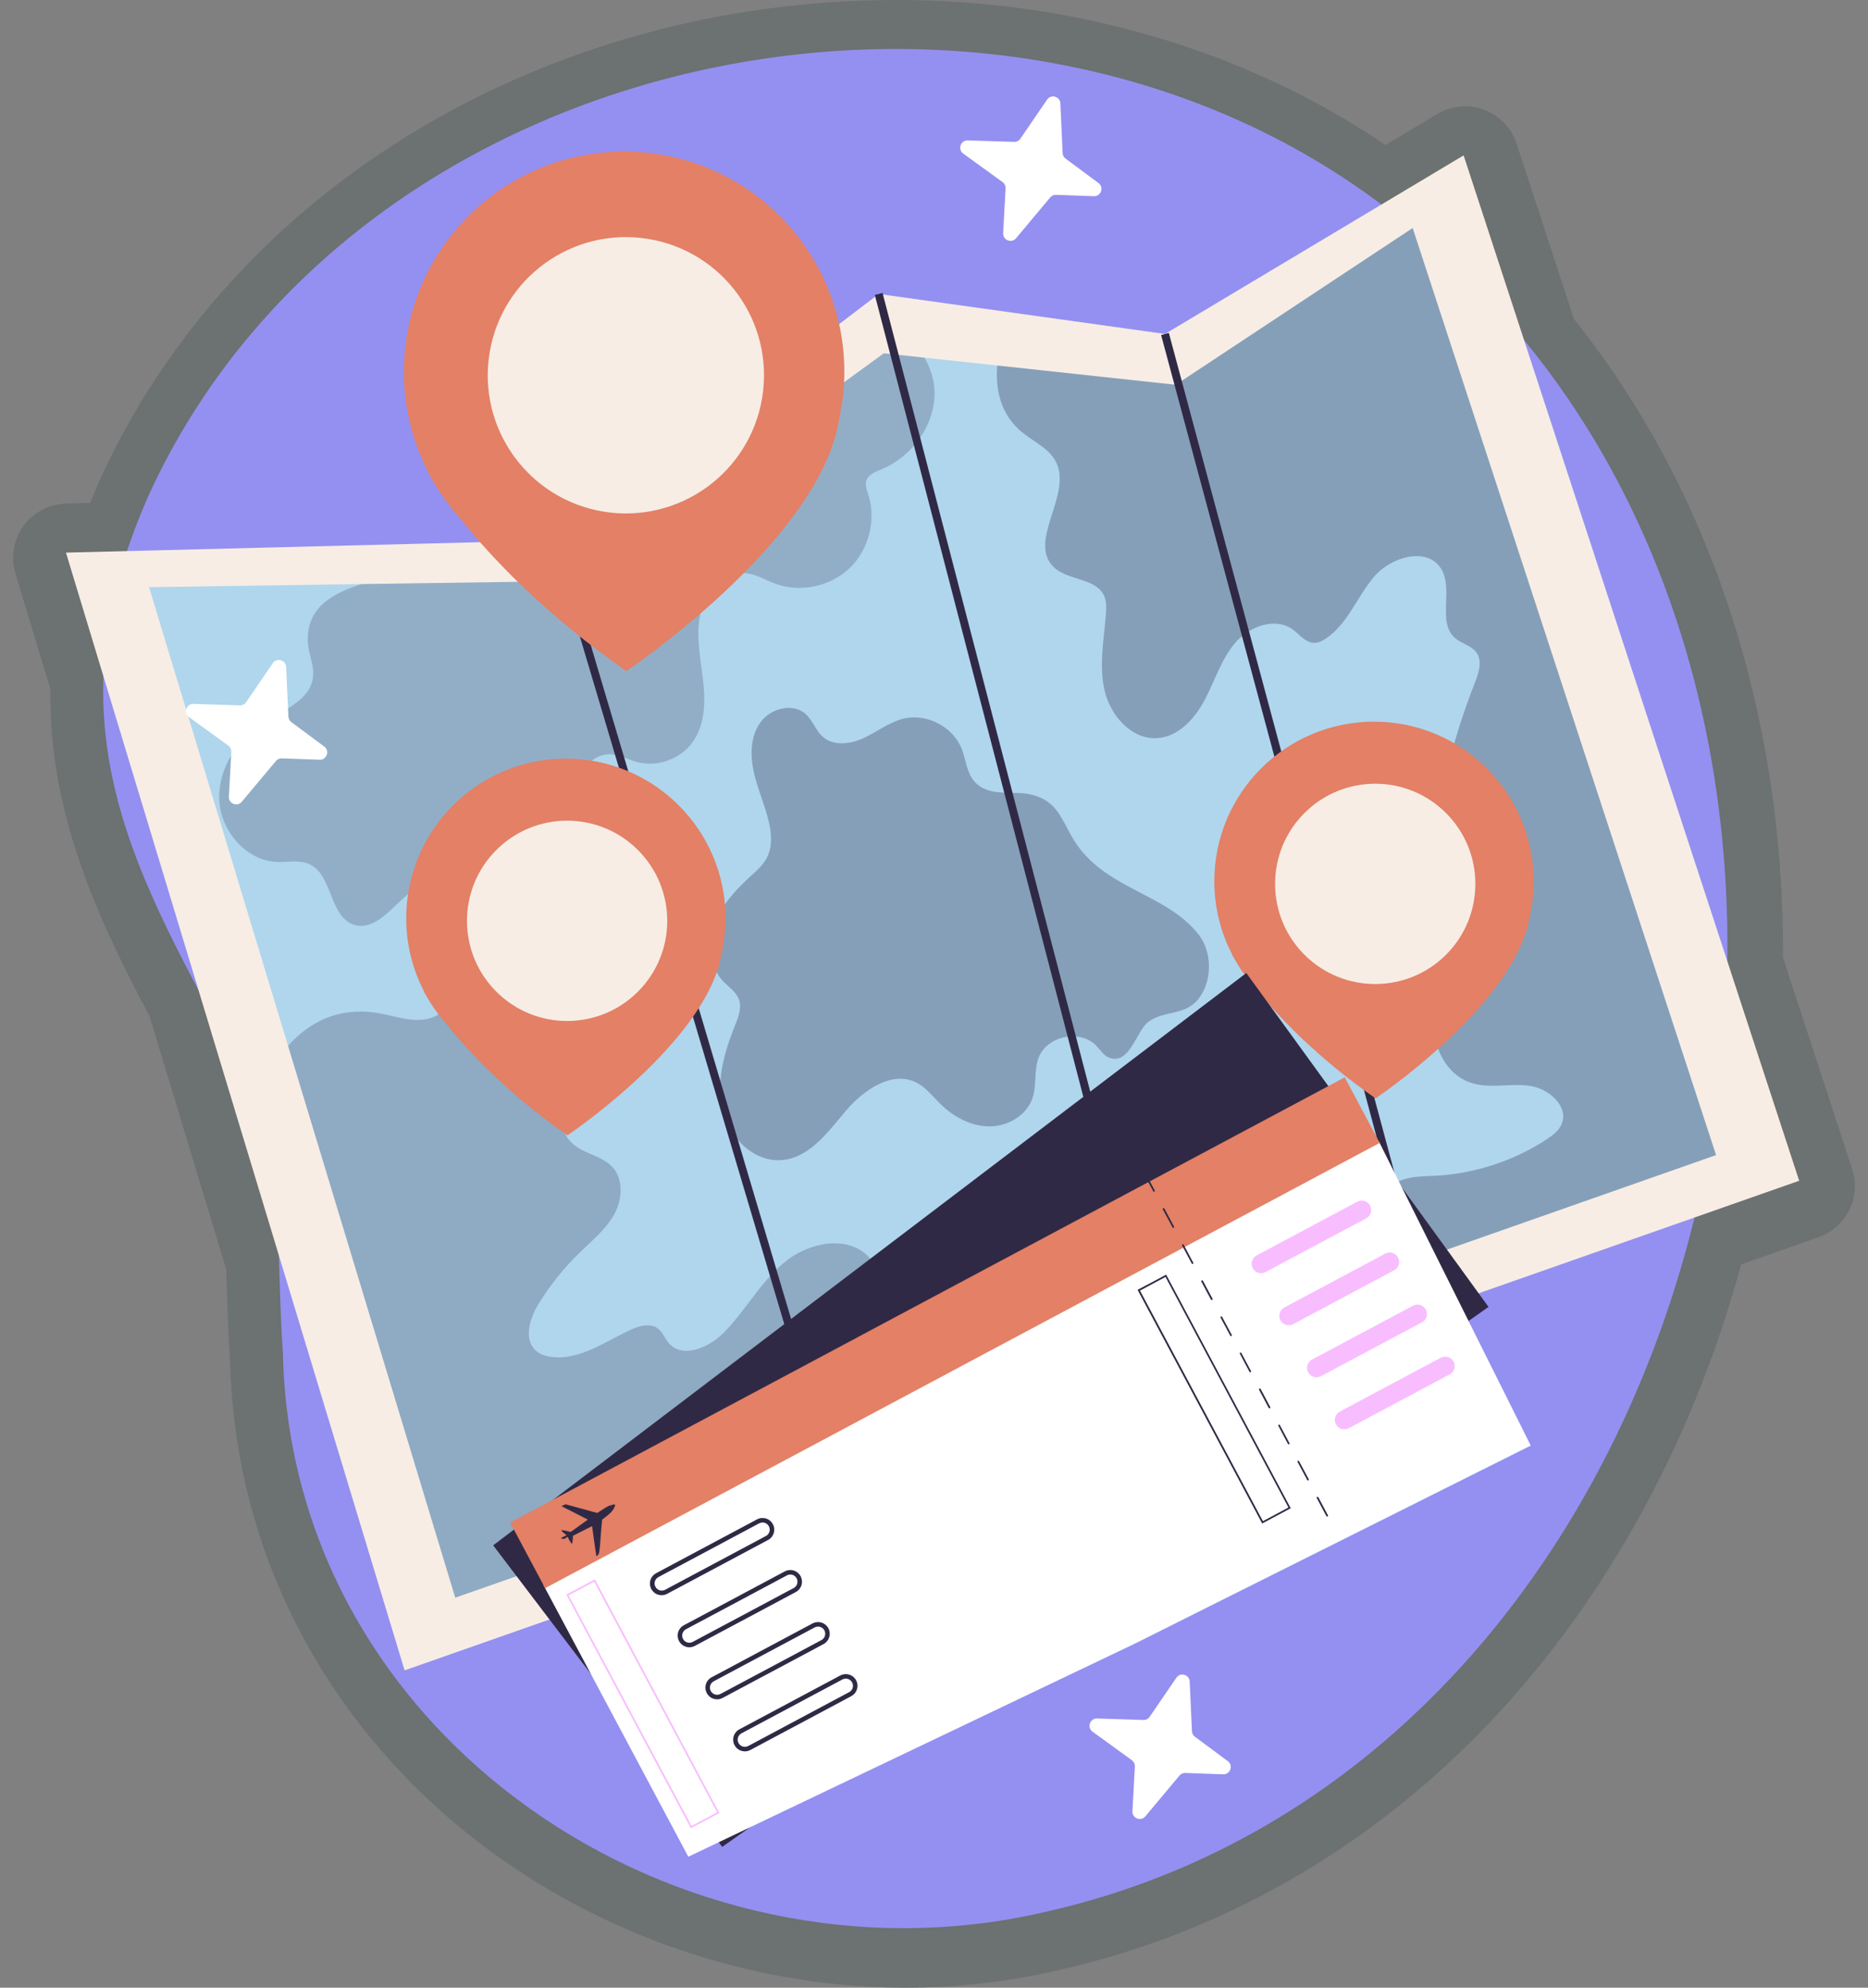
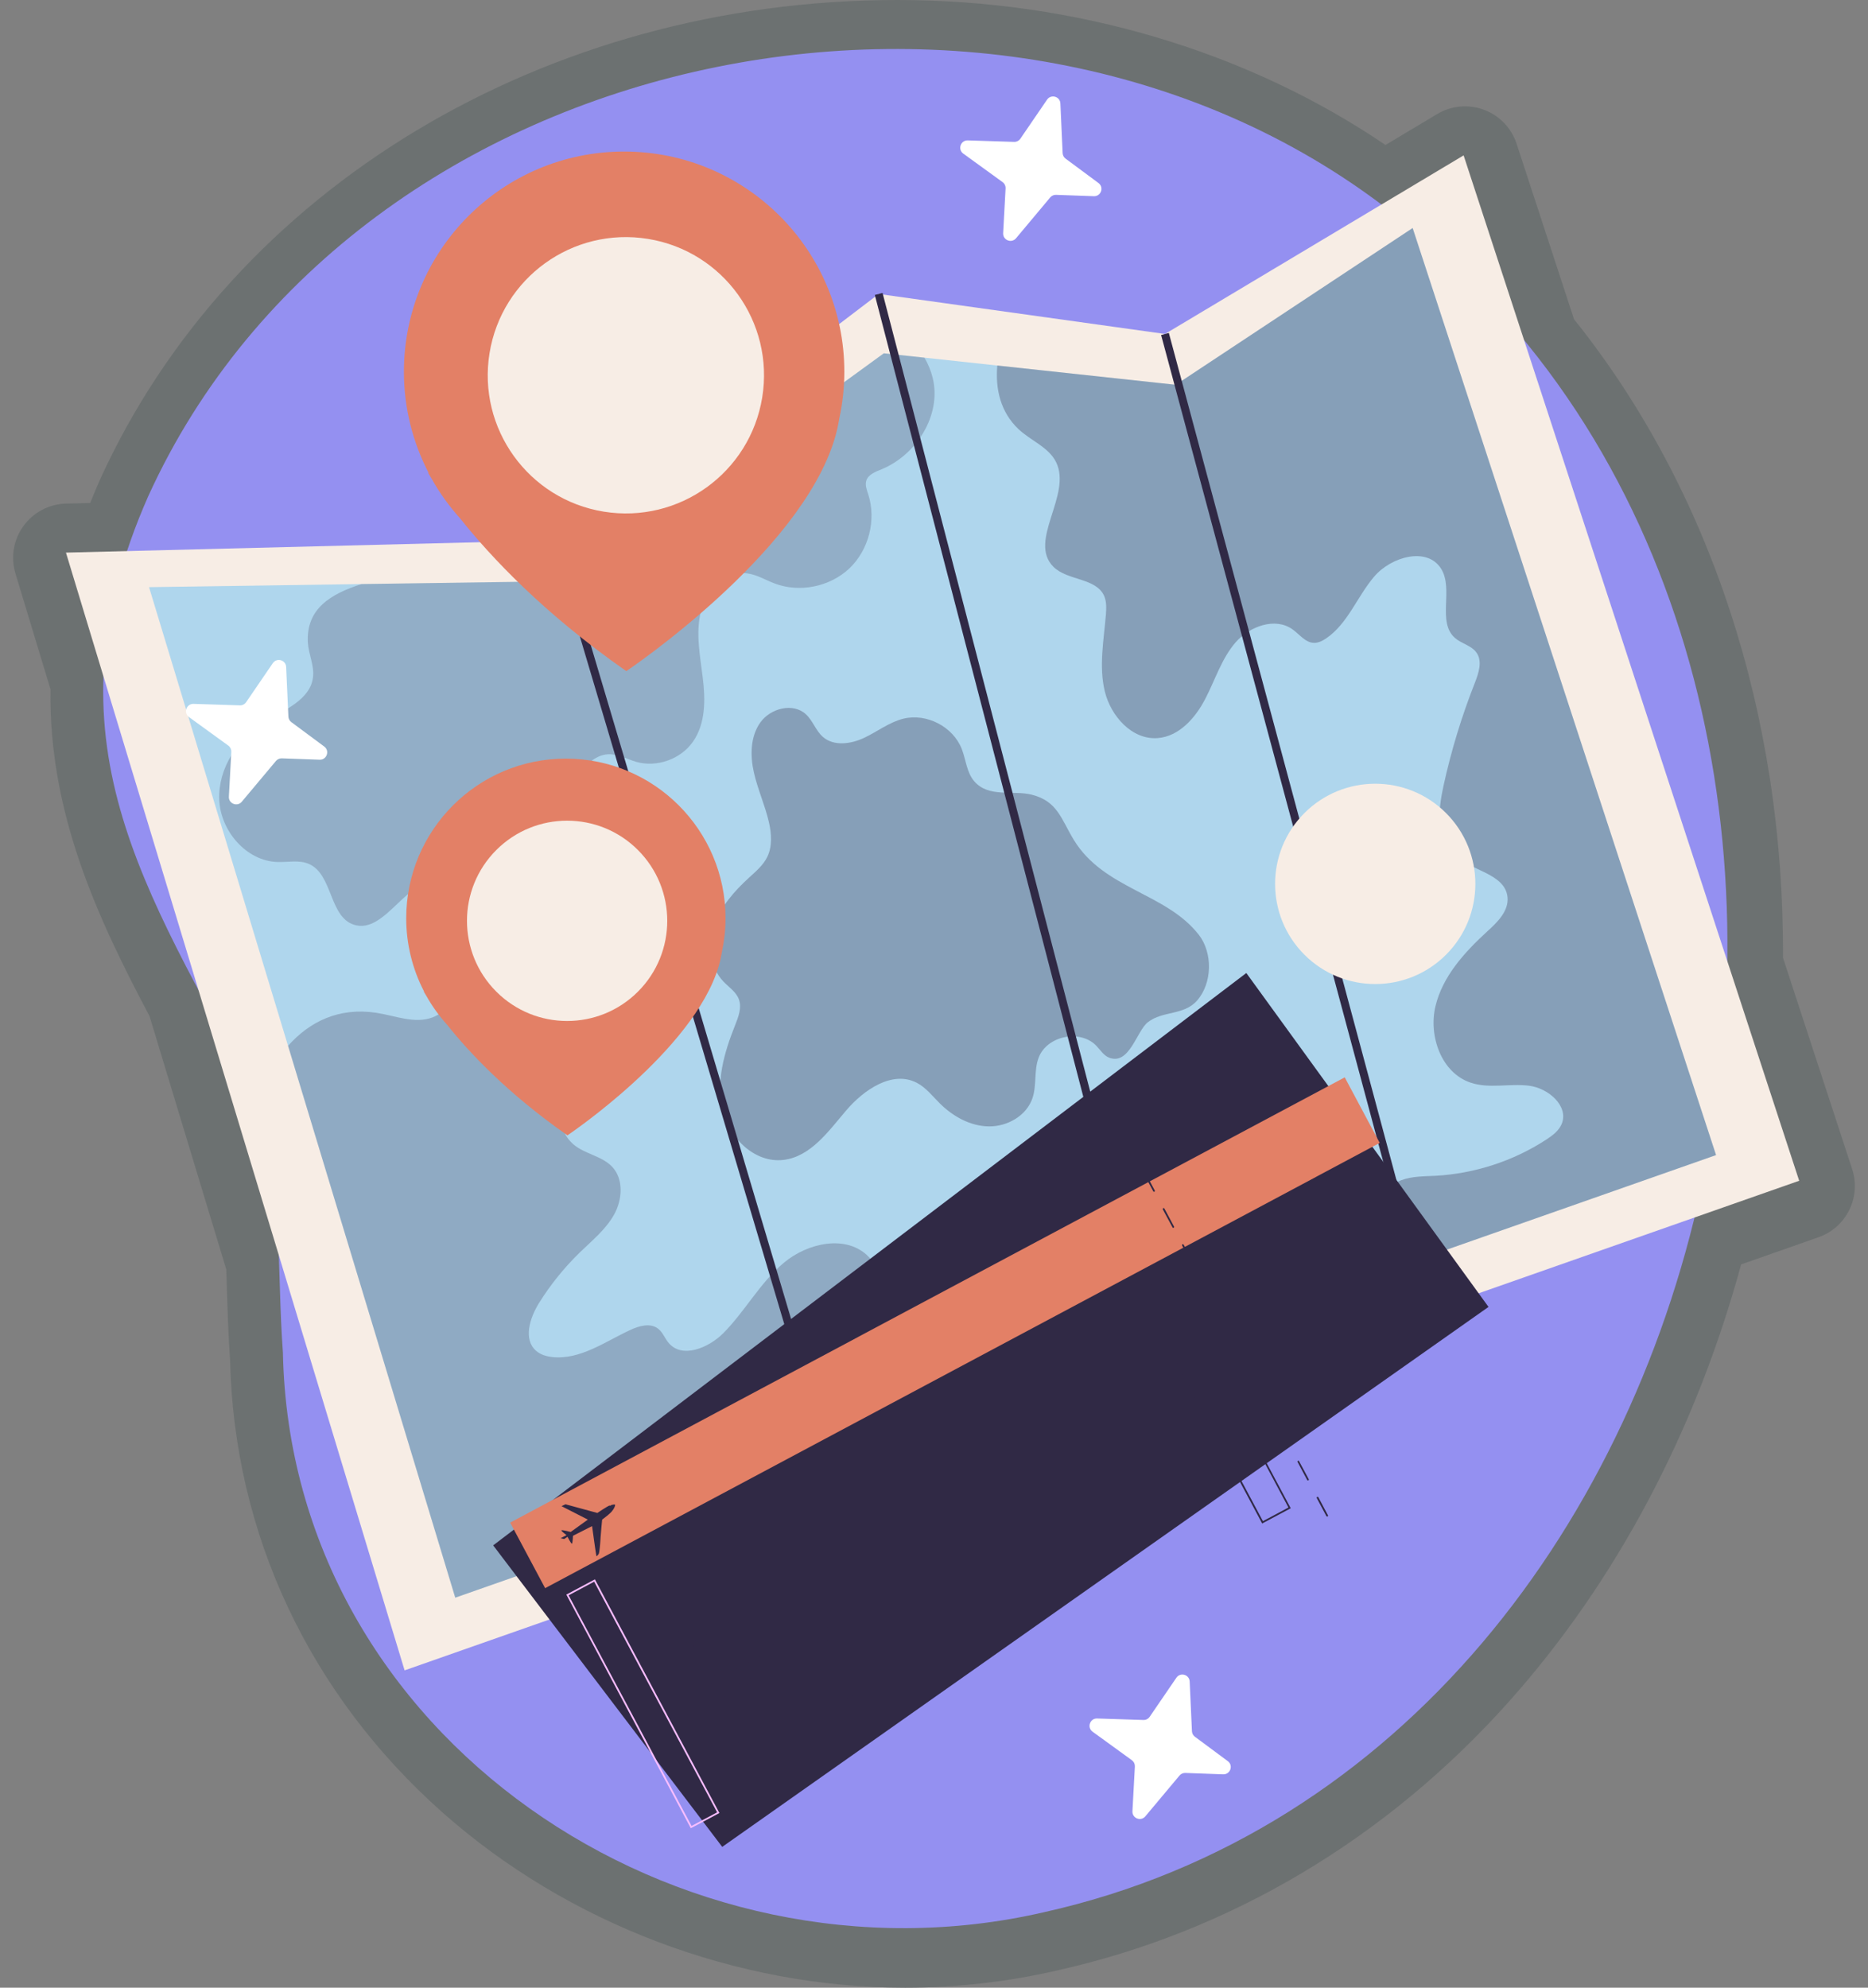
<svg xmlns="http://www.w3.org/2000/svg" width="94" height="100" viewBox="0 0 94 100" fill="none">
  <rect x="0" y="0" width="94" height="100" fill="#808080" stroke="none" />
  <path d="M45.548 100C37.062 100 28.573 96.783 22.257 91.176C15.567 85.235 11.777 77.162 11.579 68.436C11.491 67.21 11.453 65.982 11.416 64.794C11.407 64.485 11.397 64.176 11.387 63.867L7.524 51.121C4.925 46.215 2.443 40.906 2.542 34.681L0.778 28.857C0.656 28.455 0.628 28.03 0.698 27.615C0.767 27.2 0.931 26.807 1.178 26.466C1.424 26.126 1.745 25.846 2.117 25.65C2.489 25.454 2.902 25.347 3.322 25.336L4.539 25.305C4.696 24.91 4.86 24.518 5.032 24.13C11.707 9.46 27.453 0 45.158 0C54.129 0 62.775 2.579 69.719 7.294L72.321 5.738C72.673 5.528 73.067 5.399 73.475 5.362C73.883 5.325 74.295 5.38 74.678 5.524C75.062 5.667 75.409 5.895 75.692 6.191C75.976 6.487 76.19 6.842 76.317 7.232L79.207 16.062C86.066 24.616 89.788 35.985 89.722 48.183L93.203 58.819C93.665 60.23 92.914 61.752 91.513 62.244L87.615 63.613C85.336 71.995 81.322 79.565 75.953 85.583C69.776 92.507 61.904 97.193 53.188 99.135C50.708 99.707 48.131 100 45.549 100L45.548 100Z" fill="#6C7171" />
  <path d="M70.32 10.911C99.162 33.308 88.659 88.154 52.522 96.206C34.204 100.431 14.63 87.446 14.236 68.044C13.915 63.692 14.27 59.203 12.834 55.083C7.294 44.693 2.064 37.186 7.458 24.968C17.933 1.95 50.837 -4.613 70.32 10.911Z" fill="#9490F1" />
  <path d="M3.319 27.802L27.951 27.182L44.217 14.789L58.624 16.802L73.651 7.817L90.537 59.404L20.36 84.036L3.319 27.802Z" fill="#F7EDE5" />
  <path d="M86.354 58.112L69.608 63.992L60.151 67.309L22.909 80.379L14.495 52.615L7.5 29.539L18.195 29.384L28.725 29.234L44.474 17.775L46.518 17.994L50.186 18.39L59.164 19.359L71.087 11.473L86.354 58.112Z" fill="#AFD6ED" />
  <g opacity="0.32">
    <path d="M49.017 39.296C48.641 38.852 48.608 38.221 48.396 37.679C47.958 36.558 46.628 35.869 45.459 36.157C44.746 36.333 44.149 36.808 43.485 37.121C42.82 37.434 41.958 37.555 41.406 37.071C41.048 36.756 40.903 36.255 40.552 35.933C39.908 35.342 38.78 35.629 38.268 36.337C37.757 37.044 37.744 38.004 37.935 38.856C38.126 39.708 38.497 40.511 38.692 41.363C38.826 41.944 38.87 42.579 38.608 43.114C38.404 43.531 38.037 43.84 37.694 44.153C36.955 44.829 36.266 45.606 35.938 46.553C35.609 47.499 35.708 48.645 36.396 49.373C36.67 49.663 37.036 49.894 37.178 50.267C37.34 50.696 37.155 51.169 36.985 51.595C36.444 52.943 36.022 54.421 36.349 55.837C36.677 57.252 37.986 58.529 39.428 58.355C40.792 58.191 41.69 56.914 42.58 55.868C43.471 54.822 44.902 53.845 46.125 54.471C46.595 54.712 46.925 55.148 47.3 55.519C47.961 56.174 48.836 56.66 49.766 56.669C50.696 56.679 51.658 56.129 51.955 55.248C52.175 54.595 52.023 53.857 52.265 53.213C52.681 52.106 54.363 51.765 55.177 52.621C55.38 52.835 55.544 53.11 55.819 53.213C56.837 53.597 57.192 51.873 57.762 51.428C58.511 50.842 59.571 51.096 60.236 50.341C61.018 49.452 61.024 47.926 60.327 47.031C58.675 44.909 55.556 44.748 54.034 42.253C53.4 41.214 53.221 40.306 51.915 39.98C50.97 39.744 49.738 40.149 49.017 39.296Z" fill="#302945" />
  </g>
  <g opacity="0.23">
    <path d="M44.352 23.614C44.047 23.737 43.687 23.873 43.592 24.187C43.524 24.41 43.619 24.647 43.692 24.874C44.106 26.158 43.719 27.669 42.741 28.597C41.758 29.525 40.233 29.835 38.973 29.352C38.513 29.18 38.081 28.906 37.594 28.847C36.493 28.706 35.528 29.716 35.264 30.795C35 31.873 35.232 32.998 35.364 34.099C35.501 35.2 35.51 36.401 34.873 37.311C34.259 38.194 33.057 38.622 32.024 38.331C31.547 38.194 31.087 37.921 30.591 37.948C30.045 37.98 29.585 38.372 29.248 38.804C28.461 39.805 28.102 41.134 28.279 42.399C28.393 43.209 28.702 44.083 28.32 44.806C28.143 45.143 27.833 45.393 27.506 45.584C26.131 46.385 24.256 46.203 23.06 45.156C22.773 44.906 22.514 44.606 22.154 44.478C20.557 43.896 19.428 47.045 17.808 46.522C16.561 46.121 16.748 43.996 15.551 43.468C15.06 43.25 14.495 43.386 13.963 43.368C12.388 43.318 11.091 41.798 11.032 40.223C10.973 38.649 11.965 37.152 13.307 36.328C14.295 35.723 15.619 35.213 15.751 34.066C15.82 33.479 15.524 32.91 15.492 32.319C15.401 30.626 16.639 29.88 18.195 29.384L28.725 29.233L44.475 17.775L46.518 17.994C46.708 18.314 46.849 18.66 46.937 19.022C47.387 20.884 46.122 22.89 44.352 23.614Z" fill="#302945" />
  </g>
  <path d="M27.758 27.239L28.143 27.124L42.745 76.232L42.359 76.347L27.758 27.239Z" fill="#302945" />
  <path d="M58.429 16.856L58.818 16.751L72.024 65.898L71.636 66.002L58.429 16.856Z" fill="#302945" />
  <path d="M44.022 14.839L44.411 14.738L58.896 70.43L58.506 70.531L44.022 14.839Z" fill="#302945" />
  <g opacity="0.25">
    <path d="M60.151 67.309L22.909 80.379L14.495 52.615C15.583 51.396 17.048 50.668 18.941 50.954C19.887 51.1 20.866 51.523 21.762 51.186C22.445 50.922 22.891 50.281 23.432 49.789C24.274 49.029 25.448 48.62 26.559 48.82C27.669 49.016 28.67 49.871 28.921 50.968C29.18 52.096 28.679 53.239 28.361 54.353C28.047 55.464 27.988 56.847 28.875 57.589C29.448 58.067 30.295 58.158 30.809 58.704C31.391 59.327 31.319 60.356 30.904 61.102C30.486 61.853 29.799 62.408 29.184 63.004C28.396 63.769 27.704 64.626 27.123 65.557C26.663 66.299 26.317 67.377 26.973 67.956C27.2 68.156 27.505 68.242 27.801 68.274C29.198 68.419 30.445 67.5 31.719 66.909C32.165 66.699 32.729 66.545 33.116 66.845C33.357 67.032 33.457 67.341 33.653 67.569C34.331 68.365 35.655 67.814 36.397 67.073C37.498 65.962 38.249 64.529 39.446 63.528C40.643 62.522 42.595 62.099 43.692 63.209C44.365 63.896 44.57 65.029 45.416 65.498C46.308 65.998 47.423 65.484 48.242 64.874C49.062 64.265 49.899 63.514 50.918 63.505C52.115 63.495 53.143 64.747 52.907 65.917C52.807 66.417 52.515 66.904 52.625 67.4C52.761 68.028 53.498 68.36 54.14 68.297C54.777 68.233 55.346 67.883 55.919 67.591C57.234 66.918 58.923 66.554 60.151 67.309Z" fill="#302945" />
  </g>
  <g opacity="0.32">
    <path d="M86.354 58.112L69.608 63.992C68.525 62.526 68.811 60.005 70.522 59.373C71.064 59.173 71.656 59.182 72.233 59.154C74.208 59.045 76.151 58.413 77.808 57.334C78.117 57.129 78.436 56.897 78.582 56.556C78.964 55.65 77.913 54.74 76.939 54.622C75.965 54.499 74.946 54.781 74.013 54.472C72.538 53.985 71.878 52.137 72.233 50.627C72.593 49.116 73.699 47.905 74.841 46.858C75.355 46.395 75.928 45.83 75.86 45.138C75.737 43.937 74.004 43.814 73.125 42.986C72.247 42.153 72.374 40.738 72.634 39.555C73.02 37.784 73.548 36.048 74.213 34.362C74.409 33.866 74.609 33.261 74.295 32.829C74.045 32.474 73.549 32.387 73.221 32.1C72.297 31.3 73.162 29.652 72.52 28.615C71.819 27.491 70.004 28.005 69.148 29.011C68.292 30.016 67.824 31.377 66.731 32.119C66.545 32.242 66.336 32.351 66.113 32.342C65.685 32.328 65.394 31.914 65.043 31.664C64.165 31.036 62.882 31.509 62.172 32.323C61.467 33.142 61.148 34.207 60.647 35.167C60.151 36.123 59.332 37.051 58.258 37.133C56.966 37.233 55.892 36.028 55.592 34.772C55.291 33.511 55.546 32.196 55.651 30.908C55.673 30.594 55.687 30.271 55.564 29.984C55.154 29.061 53.721 29.224 53.007 28.514C51.71 27.213 53.958 24.897 53.143 23.249C52.766 22.489 51.864 22.171 51.25 21.588C50.354 20.738 50.081 19.591 50.185 18.389L59.164 19.359L71.086 11.472L86.354 58.112Z" fill="#302945" />
  </g>
  <path d="M42.488 18.705C42.488 12.585 37.527 7.624 31.407 7.624C25.286 7.624 20.325 12.585 20.325 18.705C20.325 20.537 20.777 22.259 21.563 23.781L21.549 23.798C21.549 23.798 21.61 23.905 21.722 24.086C22.127 24.813 22.617 25.485 23.169 26.099C24.685 28.002 27.347 30.852 31.516 33.765C31.516 33.765 40.259 27.907 42.008 22.05C42.111 21.704 42.183 21.369 42.236 21.044C42.403 20.275 42.487 19.491 42.488 18.705Z" fill="#E38066" />
  <path d="M38.356 19.994C38.971 16.205 36.398 12.634 32.608 12.019C28.819 11.404 25.249 13.977 24.634 17.767C24.019 21.556 26.592 25.126 30.381 25.741C34.17 26.356 37.741 23.783 38.356 19.994Z" fill="#F7EDE5" />
-   <path d="M77.175 44.341C77.175 39.904 73.578 36.307 69.141 36.307C64.703 36.307 61.106 39.904 61.106 44.341C61.106 45.622 61.414 46.884 62.004 48.021L61.994 48.034C61.994 48.034 62.038 48.111 62.119 48.242C62.413 48.77 62.768 49.256 63.168 49.702C64.267 51.081 66.197 53.148 69.22 55.26C69.22 55.26 75.558 51.013 76.826 46.766C76.901 46.515 76.954 46.273 76.992 46.037C77.11 45.489 77.175 44.923 77.175 44.341Z" fill="#E38066" />
  <path d="M72.767 48.031C74.734 46.063 74.734 42.873 72.766 40.905C70.799 38.937 67.608 38.937 65.64 40.905C63.672 42.873 63.672 46.064 65.64 48.032C67.608 49.999 70.799 49.999 72.767 48.031Z" fill="#F7EDE5" />
  <path d="M36.51 46.2C36.51 41.763 32.913 38.166 28.475 38.166C24.038 38.166 20.441 41.763 20.441 46.2C20.441 47.481 20.749 48.743 21.339 49.88L21.328 49.892C21.328 49.892 21.372 49.97 21.454 50.101C21.748 50.629 22.102 51.115 22.503 51.561C23.602 52.94 25.532 55.007 28.554 57.119C28.554 57.119 34.893 52.872 36.161 48.625C36.236 48.374 36.288 48.132 36.327 47.895C36.444 47.348 36.51 46.782 36.51 46.2Z" fill="#E38066" />
  <path d="M32.102 49.89C34.069 47.922 34.069 44.732 32.101 42.764C30.134 40.796 26.943 40.796 24.975 42.764C23.007 44.732 23.007 47.922 24.975 49.89C26.943 51.858 30.134 51.858 32.102 49.89Z" fill="#F7EDE5" />
  <path d="M24.817 77.747L36.343 92.916L74.904 65.751L62.716 48.952L24.817 77.747Z" fill="#302945" />
-   <path d="M69.387 57.423L77.029 72.727L57.063 82.712L34.637 93.412L27.347 79.743L49.226 67.923L69.387 57.423Z" fill="white" />
  <path d="M25.672 76.602L67.669 54.201L69.429 57.5L27.432 79.901L25.672 76.602Z" fill="#E38066" />
  <path d="M57.838 59.412C57.849 59.415 57.858 59.422 57.863 59.433L58.109 59.894C58.115 59.904 58.116 59.916 58.113 59.928C58.109 59.938 58.102 59.948 58.092 59.953C58.081 59.959 58.07 59.96 58.059 59.957C58.047 59.953 58.038 59.946 58.033 59.935L57.786 59.474C57.782 59.467 57.78 59.458 57.781 59.449C57.782 59.44 57.785 59.432 57.791 59.425C57.797 59.419 57.804 59.414 57.813 59.411C57.821 59.409 57.83 59.409 57.838 59.412ZM66.262 75.369L66.745 76.275C66.761 76.296 66.784 76.304 66.806 76.293C66.828 76.282 66.835 76.254 66.825 76.237L66.341 75.327C66.336 75.317 66.327 75.31 66.317 75.306C66.305 75.302 66.292 75.303 66.281 75.308C66.259 75.319 66.252 75.346 66.262 75.369ZM65.296 73.552L65.779 74.458C65.79 74.48 65.817 74.487 65.839 74.477C65.861 74.466 65.868 74.438 65.858 74.421L65.37 73.51C65.364 73.501 65.356 73.494 65.346 73.489C65.341 73.487 65.335 73.487 65.33 73.487C65.324 73.487 65.319 73.489 65.314 73.492C65.292 73.507 65.285 73.53 65.296 73.552ZM64.329 71.736L64.812 72.646C64.823 72.664 64.846 72.671 64.868 72.661C64.89 72.65 64.898 72.627 64.887 72.605L64.403 71.694C64.398 71.685 64.389 71.678 64.379 71.673C64.37 71.669 64.356 71.67 64.343 71.676C64.326 71.691 64.314 71.714 64.329 71.736ZM63.377 69.864C63.354 69.875 63.347 69.898 63.358 69.92L63.841 70.83C63.852 70.853 63.88 70.86 63.902 70.849C63.923 70.834 63.931 70.81 63.92 70.788L63.437 69.878C63.433 69.873 63.429 69.868 63.424 69.865C63.419 69.861 63.414 69.859 63.408 69.857C63.397 69.857 63.386 69.86 63.377 69.864ZM62.391 68.104L62.874 69.014C62.885 69.036 62.913 69.043 62.935 69.033C62.952 69.018 62.964 68.994 62.949 68.972L62.466 68.067C62.461 68.053 62.451 68.045 62.442 68.046C62.437 68.044 62.431 68.043 62.425 68.043C62.42 68.044 62.415 68.045 62.41 68.048C62.388 68.058 62.381 68.086 62.391 68.104ZM61.42 66.288L61.908 67.198C61.919 67.22 61.942 67.228 61.964 67.217C61.986 67.206 61.993 67.178 61.982 67.156L61.499 66.251C61.494 66.237 61.484 66.233 61.475 66.229C61.463 66.226 61.45 66.227 61.439 66.232C61.416 66.243 61.409 66.27 61.42 66.288ZM60.453 64.476L60.936 65.382C60.947 65.404 60.975 65.411 60.997 65.4C61.019 65.39 61.026 65.362 61.016 65.34L60.532 64.434C60.522 64.421 60.517 64.417 60.503 64.413C60.498 64.412 60.493 64.411 60.487 64.411C60.482 64.412 60.477 64.413 60.472 64.416C60.45 64.426 60.443 64.454 60.453 64.476ZM59.487 62.66L59.545 62.774L59.97 63.566C59.981 63.588 60.008 63.595 60.03 63.584C60.048 63.574 60.059 63.546 60.044 63.524L59.624 62.732L59.561 62.618C59.556 62.609 59.547 62.601 59.537 62.597C59.528 62.593 59.514 62.594 59.501 62.6C59.483 62.61 59.476 62.638 59.487 62.66ZM58.515 60.844L59.003 61.75C59.014 61.772 59.037 61.779 59.059 61.769C59.081 61.758 59.088 61.73 59.078 61.708L58.594 60.802C58.589 60.793 58.58 60.785 58.57 60.781C58.558 60.777 58.545 60.778 58.534 60.783C58.512 60.794 58.505 60.822 58.515 60.844Z" fill="#302945" />
  <path d="M28.498 80.224L34.743 91.943L34.764 91.978L36.202 91.212L29.957 79.497L29.936 79.457L28.498 80.224ZM36.086 91.179L34.801 91.862L28.614 80.261L29.898 79.574L36.086 91.179Z" fill="#F8BDFF" />
  <path d="M57.244 64.893L63.493 76.607L63.514 76.647L64.952 75.88L58.703 64.166L58.686 64.126L57.244 64.893ZM64.836 75.843L63.552 76.53L57.365 64.93L58.649 64.242L64.836 75.843ZM33.294 80.256C33.236 80.256 33.178 80.247 33.121 80.23C33.01 80.196 32.911 80.13 32.838 80.04C32.764 79.95 32.719 79.84 32.707 79.724C32.696 79.608 32.719 79.492 32.774 79.389C32.829 79.287 32.913 79.203 33.016 79.148L38.095 76.439C38.233 76.365 38.394 76.35 38.544 76.395C38.618 76.417 38.687 76.454 38.746 76.503C38.806 76.552 38.855 76.613 38.892 76.681C38.966 76.82 38.981 76.979 38.935 77.129C38.913 77.203 38.876 77.272 38.827 77.332C38.778 77.392 38.718 77.441 38.649 77.477L33.57 80.186C33.485 80.232 33.39 80.256 33.294 80.256ZM38.372 76.597C38.314 76.597 38.256 76.611 38.203 76.639L33.123 79.348C33.041 79.395 32.981 79.471 32.954 79.562C32.928 79.652 32.938 79.749 32.983 79.832C33.027 79.915 33.102 79.978 33.191 80.006C33.281 80.035 33.379 80.027 33.463 79.985L38.542 77.276C38.627 77.231 38.69 77.155 38.718 77.063C38.732 77.018 38.736 76.97 38.732 76.923C38.727 76.876 38.713 76.83 38.691 76.788C38.66 76.73 38.614 76.682 38.558 76.648C38.502 76.614 38.438 76.597 38.372 76.597ZM34.69 82.875C34.632 82.875 34.574 82.866 34.518 82.849C34.444 82.826 34.375 82.79 34.315 82.74C34.255 82.691 34.206 82.63 34.17 82.562C34.133 82.494 34.111 82.419 34.103 82.343C34.096 82.266 34.103 82.188 34.126 82.114C34.148 82.04 34.185 81.971 34.234 81.912C34.283 81.852 34.344 81.802 34.412 81.766L39.492 79.057C39.63 78.984 39.791 78.968 39.94 79.013C40.091 79.059 40.214 79.161 40.288 79.299C40.361 79.437 40.377 79.598 40.332 79.747C40.286 79.897 40.183 80.022 40.046 80.096L34.966 82.805C34.881 82.85 34.786 82.874 34.69 82.875ZM39.769 79.215C39.71 79.215 39.652 79.229 39.599 79.258L34.52 81.967C34.478 81.989 34.441 82.019 34.41 82.056C34.38 82.092 34.358 82.135 34.344 82.18C34.316 82.272 34.325 82.37 34.371 82.455C34.416 82.54 34.492 82.603 34.584 82.631C34.676 82.659 34.774 82.649 34.859 82.603L39.939 79.894C40.023 79.849 40.086 79.772 40.114 79.681C40.142 79.589 40.132 79.49 40.087 79.406C40.057 79.348 40.011 79.299 39.955 79.266C39.898 79.232 39.834 79.215 39.769 79.215ZM36.087 85.493C36.029 85.493 35.971 85.484 35.914 85.467C35.84 85.445 35.771 85.408 35.712 85.359C35.652 85.309 35.602 85.249 35.566 85.18C35.53 85.112 35.507 85.037 35.5 84.961C35.492 84.884 35.5 84.806 35.523 84.732C35.545 84.658 35.582 84.589 35.631 84.53C35.68 84.47 35.74 84.421 35.809 84.385L40.888 81.675C41.026 81.602 41.187 81.586 41.336 81.632C41.486 81.677 41.611 81.78 41.685 81.917C41.758 82.055 41.773 82.216 41.728 82.366C41.682 82.515 41.58 82.64 41.442 82.714L36.363 85.423C36.278 85.469 36.183 85.493 36.087 85.493ZM41.165 81.834C41.108 81.834 41.05 81.847 40.995 81.876L35.916 84.585C35.874 84.607 35.837 84.638 35.807 84.674C35.777 84.711 35.754 84.753 35.74 84.798C35.712 84.891 35.722 84.988 35.767 85.073C35.813 85.159 35.889 85.221 35.981 85.249C36.072 85.276 36.17 85.268 36.256 85.222L41.335 82.513C41.42 82.468 41.483 82.391 41.511 82.299C41.538 82.208 41.529 82.109 41.484 82.024C41.453 81.967 41.407 81.918 41.351 81.885C41.294 81.851 41.23 81.834 41.165 81.834ZM37.483 88.111C37.425 88.111 37.367 88.102 37.311 88.085C37.237 88.063 37.168 88.026 37.108 87.977C37.048 87.928 36.999 87.868 36.963 87.799C36.926 87.731 36.904 87.656 36.896 87.579C36.889 87.502 36.896 87.424 36.919 87.35C36.941 87.277 36.978 87.208 37.027 87.148C37.076 87.088 37.137 87.039 37.205 87.003L42.285 84.293C42.422 84.221 42.584 84.205 42.733 84.251C42.882 84.296 43.007 84.398 43.081 84.536C43.155 84.675 43.17 84.834 43.125 84.984C43.102 85.059 43.066 85.127 43.016 85.187C42.967 85.247 42.907 85.296 42.839 85.333L37.759 88.042C37.674 88.087 37.579 88.111 37.483 88.111ZM42.561 84.452C42.504 84.452 42.446 84.465 42.392 84.494L37.312 87.204C37.27 87.226 37.233 87.256 37.203 87.293C37.173 87.33 37.15 87.372 37.137 87.417C37.123 87.463 37.118 87.51 37.123 87.558C37.127 87.605 37.141 87.65 37.164 87.692C37.186 87.734 37.216 87.771 37.253 87.801C37.289 87.832 37.332 87.854 37.377 87.868C37.422 87.882 37.47 87.886 37.517 87.882C37.564 87.877 37.61 87.863 37.652 87.841L42.731 85.132C42.802 85.094 42.858 85.033 42.891 84.96C42.924 84.886 42.931 84.804 42.911 84.725C42.892 84.647 42.846 84.578 42.783 84.529C42.72 84.479 42.641 84.452 42.561 84.452Z" fill="#302945" />
-   <path d="M68.759 61.29L63.679 63.999C63.568 64.058 63.438 64.071 63.318 64.034C63.197 63.997 63.096 63.914 63.037 63.803C62.978 63.692 62.965 63.562 63.002 63.442C63.038 63.321 63.121 63.22 63.233 63.161L68.312 60.452C68.423 60.397 68.551 60.387 68.668 60.425C68.786 60.462 68.885 60.544 68.943 60.654C69.001 60.763 69.014 60.89 68.98 61.009C68.946 61.128 68.867 61.228 68.759 61.29ZM70.155 63.908L65.076 66.617C64.965 66.676 64.835 66.689 64.714 66.653C64.594 66.616 64.493 66.533 64.433 66.422C64.374 66.311 64.362 66.18 64.398 66.06C64.435 65.939 64.518 65.838 64.629 65.779L69.709 63.07C69.764 63.041 69.824 63.023 69.886 63.017C69.948 63.01 70.011 63.017 70.07 63.035C70.13 63.053 70.185 63.083 70.234 63.122C70.282 63.162 70.322 63.211 70.351 63.266C70.38 63.321 70.398 63.381 70.404 63.443C70.411 63.505 70.404 63.568 70.386 63.627C70.368 63.687 70.338 63.742 70.299 63.791C70.259 63.839 70.21 63.879 70.155 63.908ZM71.552 66.526L66.472 69.236C66.417 69.265 66.357 69.283 66.295 69.289C66.233 69.295 66.17 69.289 66.111 69.271C66.051 69.253 65.996 69.223 65.947 69.183C65.899 69.144 65.859 69.095 65.83 69.04C65.801 68.985 65.782 68.925 65.776 68.863C65.77 68.801 65.777 68.738 65.795 68.678C65.813 68.619 65.843 68.563 65.882 68.515C65.922 68.467 65.971 68.427 66.025 68.398L71.105 65.689C71.16 65.659 71.22 65.641 71.282 65.635C71.344 65.629 71.407 65.635 71.467 65.653C71.526 65.671 71.582 65.701 71.63 65.741C71.678 65.78 71.718 65.829 71.747 65.884C71.777 65.939 71.795 65.999 71.801 66.061C71.807 66.123 71.801 66.186 71.783 66.246C71.764 66.305 71.735 66.361 71.695 66.409C71.656 66.457 71.607 66.497 71.552 66.526ZM72.948 69.145L67.869 71.854C67.814 71.883 67.754 71.901 67.692 71.907C67.629 71.914 67.567 71.907 67.507 71.889C67.448 71.871 67.392 71.841 67.344 71.802C67.296 71.762 67.256 71.713 67.227 71.658C67.197 71.603 67.179 71.543 67.173 71.481C67.167 71.419 67.173 71.356 67.191 71.297C67.209 71.237 67.239 71.182 67.279 71.133C67.318 71.085 67.367 71.045 67.422 71.016L72.501 68.307C72.556 68.278 72.617 68.259 72.679 68.253C72.741 68.247 72.803 68.253 72.863 68.272C72.923 68.29 72.978 68.319 73.026 68.359C73.075 68.399 73.115 68.447 73.144 68.502C73.173 68.557 73.192 68.618 73.198 68.68C73.204 68.742 73.197 68.804 73.179 68.864C73.161 68.924 73.131 68.979 73.092 69.027C73.052 69.076 73.003 69.115 72.948 69.145Z" fill="#F8BDFF" />
  <path d="M30.954 75.714C30.955 75.767 30.903 75.906 30.779 76.049C30.739 76.095 30.676 76.153 30.608 76.21V76.211C30.588 76.227 30.568 76.244 30.548 76.26L30.542 76.265C30.419 76.365 30.301 76.451 30.301 76.451C30.301 76.451 30.29 76.567 30.275 76.723L30.26 76.887C30.247 77.036 30.234 77.184 30.223 77.333C30.22 77.37 30.218 77.404 30.217 77.434C30.202 77.715 30.165 78.06 30.142 78.14C30.128 78.189 30.086 78.237 30.053 78.267C30.041 78.279 30.028 78.289 30.013 78.297C30.002 78.301 29.794 76.778 29.794 76.778L28.834 77.265C28.834 77.265 28.817 77.646 28.779 77.662C28.741 77.677 28.559 77.317 28.559 77.317L28.389 77.429L28.21 77.386L28.422 77.278L28.51 77.233L28.509 77.232C28.497 77.224 28.23 77.027 28.25 76.991C28.271 76.955 28.718 77.073 28.718 77.073L29.581 76.451L28.257 75.775L28.313 75.748L28.456 75.68L29.23 75.891L29.388 75.934L29.666 76.01L29.817 76.051L30.059 76.117C30.059 76.117 30.571 75.77 30.682 75.739L30.683 75.739C30.693 75.736 30.713 75.765 30.724 75.762C30.732 75.76 30.73 75.726 30.738 75.724C30.839 75.697 30.953 75.67 30.954 75.714Z" fill="#302945" />
  <path d="M53.621 7.98L55.277 9.208C55.567 9.424 55.406 9.884 55.045 9.871L53.142 9.803C53.086 9.801 53.03 9.811 52.979 9.834C52.928 9.857 52.883 9.891 52.847 9.934L51.129 11.986C50.902 12.257 50.461 12.083 50.48 11.73L50.602 9.479C50.605 9.418 50.593 9.356 50.566 9.301C50.54 9.245 50.5 9.197 50.45 9.161L48.473 7.728C48.179 7.515 48.339 7.051 48.701 7.063L51.031 7.138C51.093 7.14 51.154 7.126 51.209 7.098C51.264 7.07 51.311 7.029 51.346 6.978L52.689 5.014C52.889 4.723 53.344 4.852 53.36 5.205L53.473 7.701C53.478 7.812 53.532 7.914 53.621 7.98ZM60.127 87.374L61.784 88.603C62.074 88.818 61.912 89.278 61.551 89.266L59.648 89.197C59.593 89.195 59.537 89.206 59.486 89.228C59.434 89.251 59.389 89.285 59.353 89.328L57.635 91.38C57.408 91.651 56.967 91.477 56.986 91.124L57.108 88.873C57.111 88.812 57.099 88.751 57.073 88.695C57.046 88.64 57.006 88.592 56.957 88.556L54.98 87.122C54.686 86.91 54.845 86.445 55.207 86.457L57.537 86.532C57.599 86.534 57.66 86.521 57.715 86.493C57.771 86.465 57.818 86.423 57.853 86.372L59.196 84.408C59.395 84.117 59.851 84.246 59.866 84.599L59.98 87.096C59.984 87.206 60.039 87.308 60.127 87.374ZM14.66 36.33L16.316 37.558C16.606 37.773 16.444 38.234 16.084 38.221L14.181 38.152C14.125 38.15 14.069 38.161 14.018 38.184C13.967 38.206 13.921 38.241 13.886 38.284L12.167 40.335C11.94 40.606 11.499 40.432 11.518 40.08L11.64 37.829C11.643 37.767 11.631 37.706 11.605 37.651C11.578 37.595 11.539 37.547 11.489 37.511L9.512 36.078C9.218 35.865 9.377 35.401 9.739 35.412L12.069 35.487C12.131 35.49 12.192 35.476 12.248 35.448C12.303 35.42 12.35 35.379 12.385 35.328L13.728 33.364C13.927 33.072 14.383 33.202 14.399 33.554L14.512 36.051C14.517 36.161 14.571 36.264 14.66 36.33Z" fill="white" />
</svg>